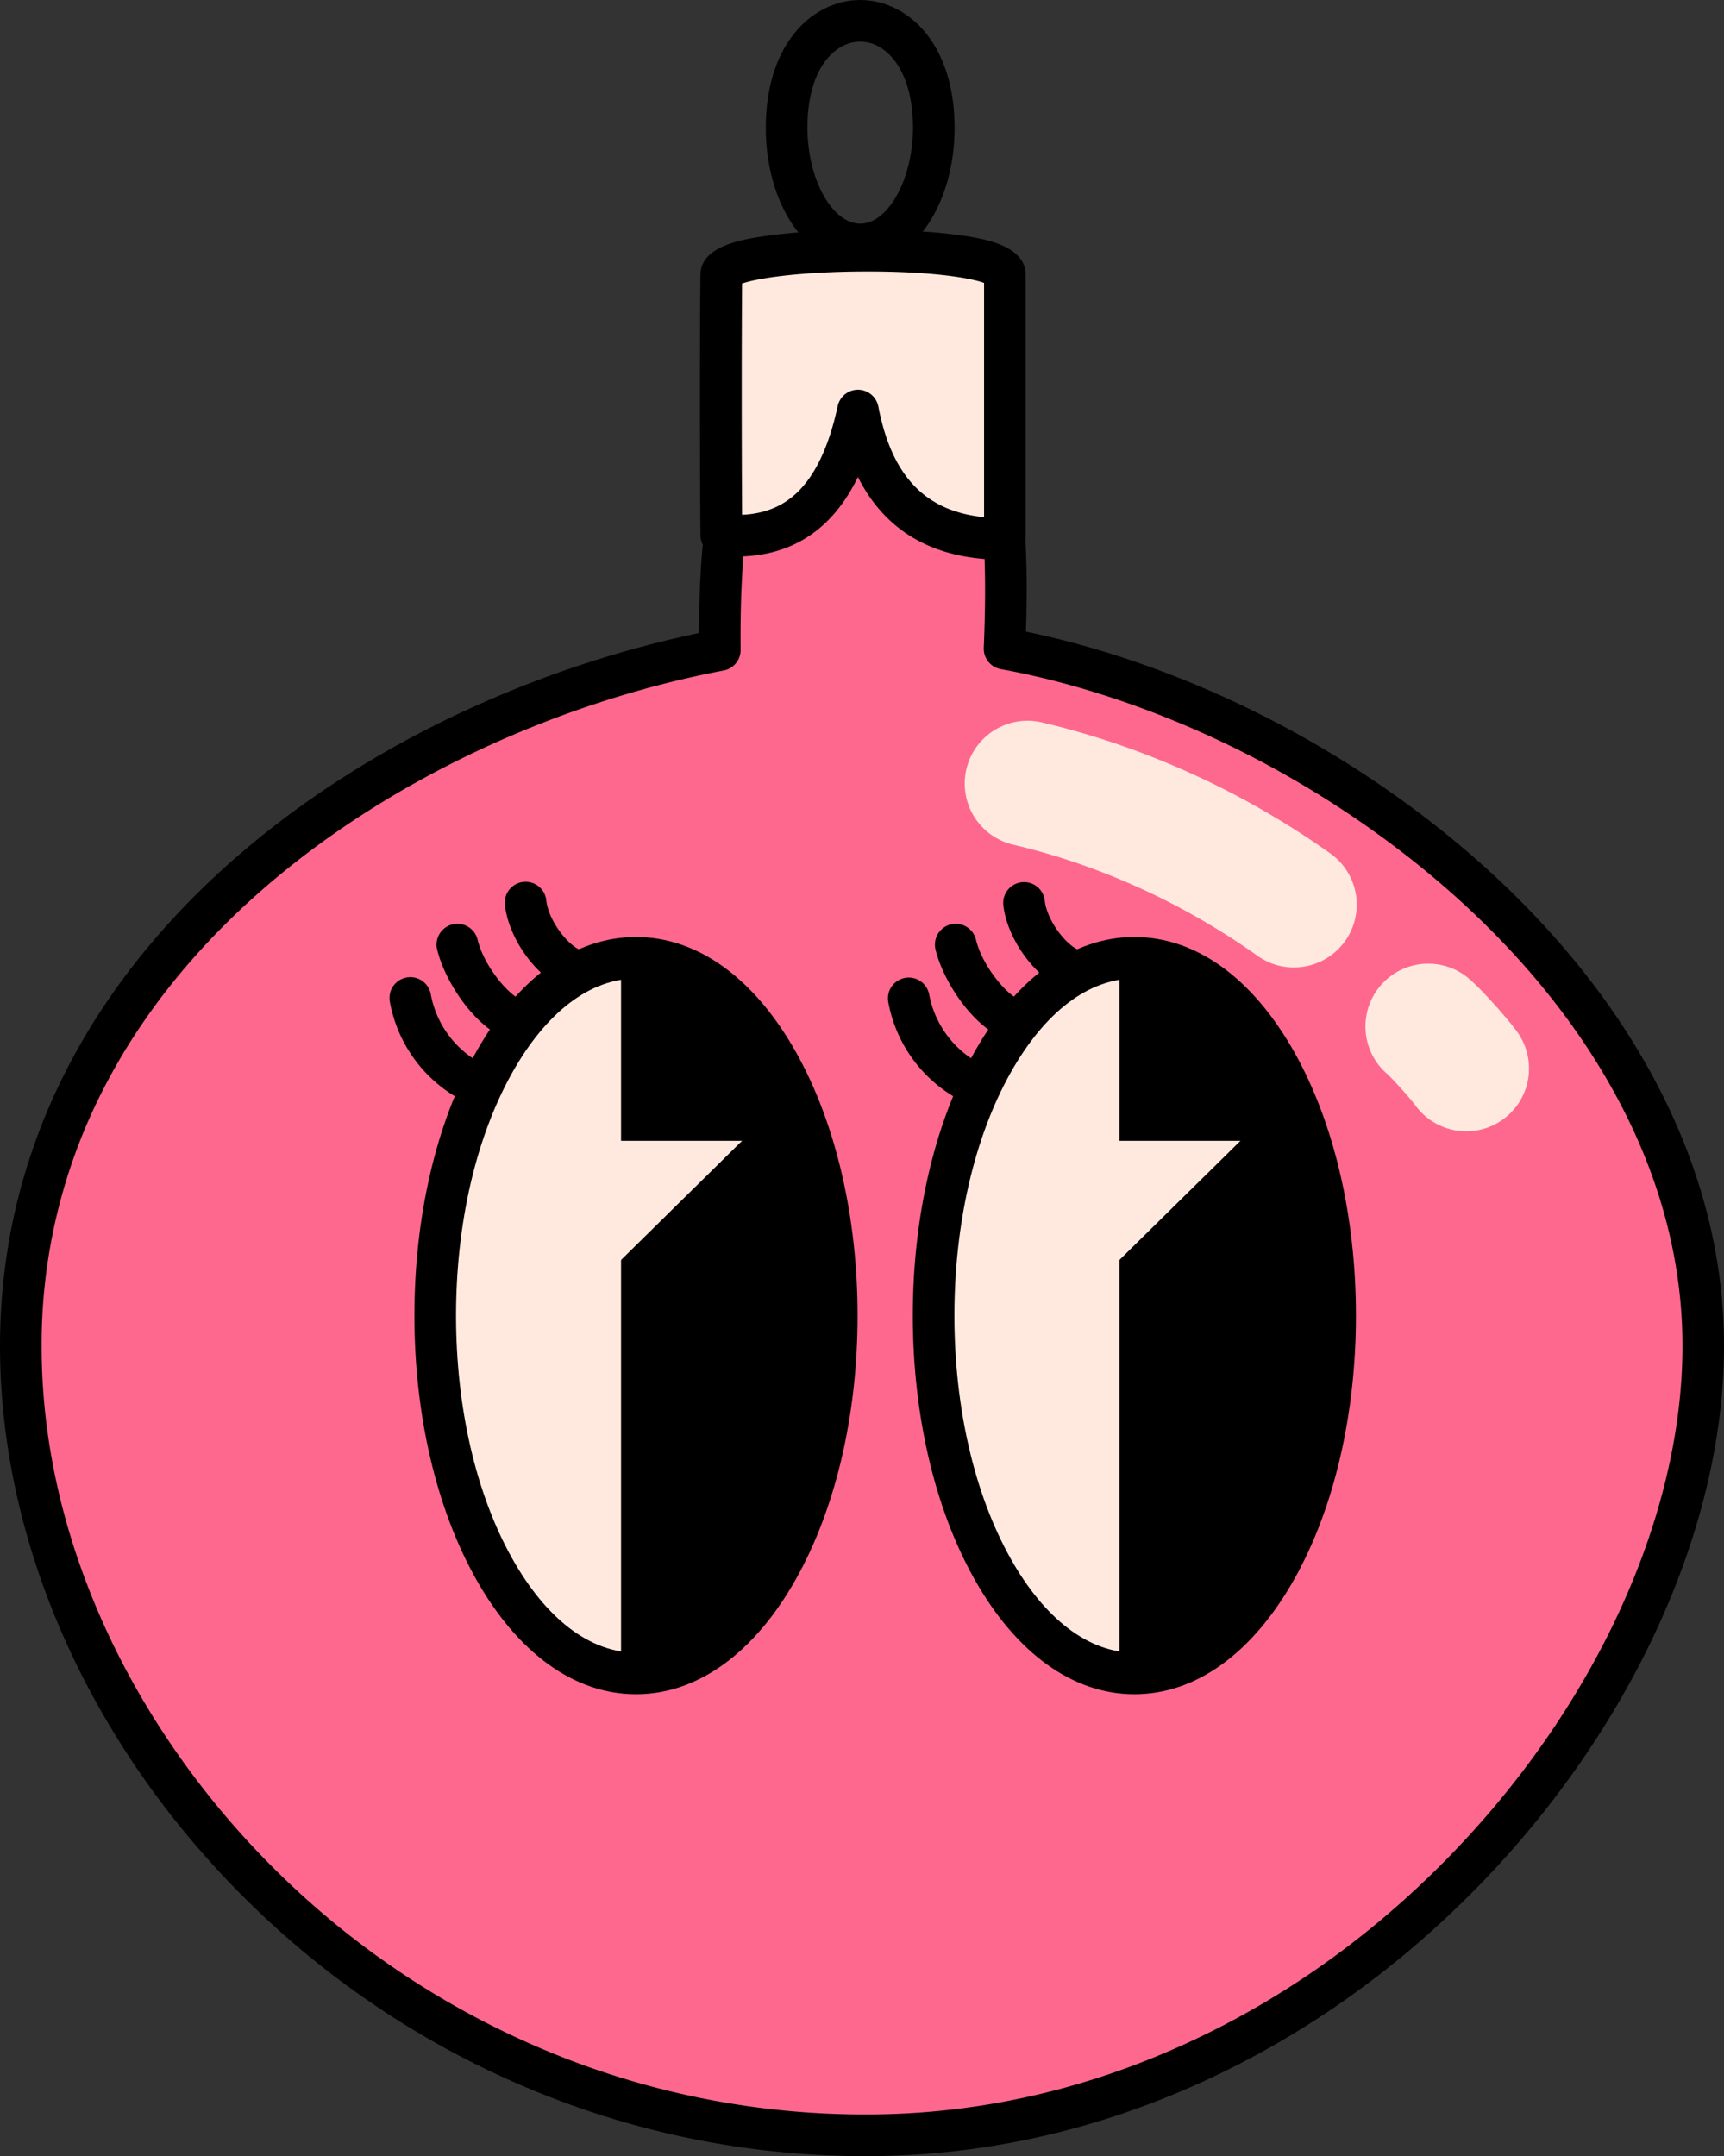
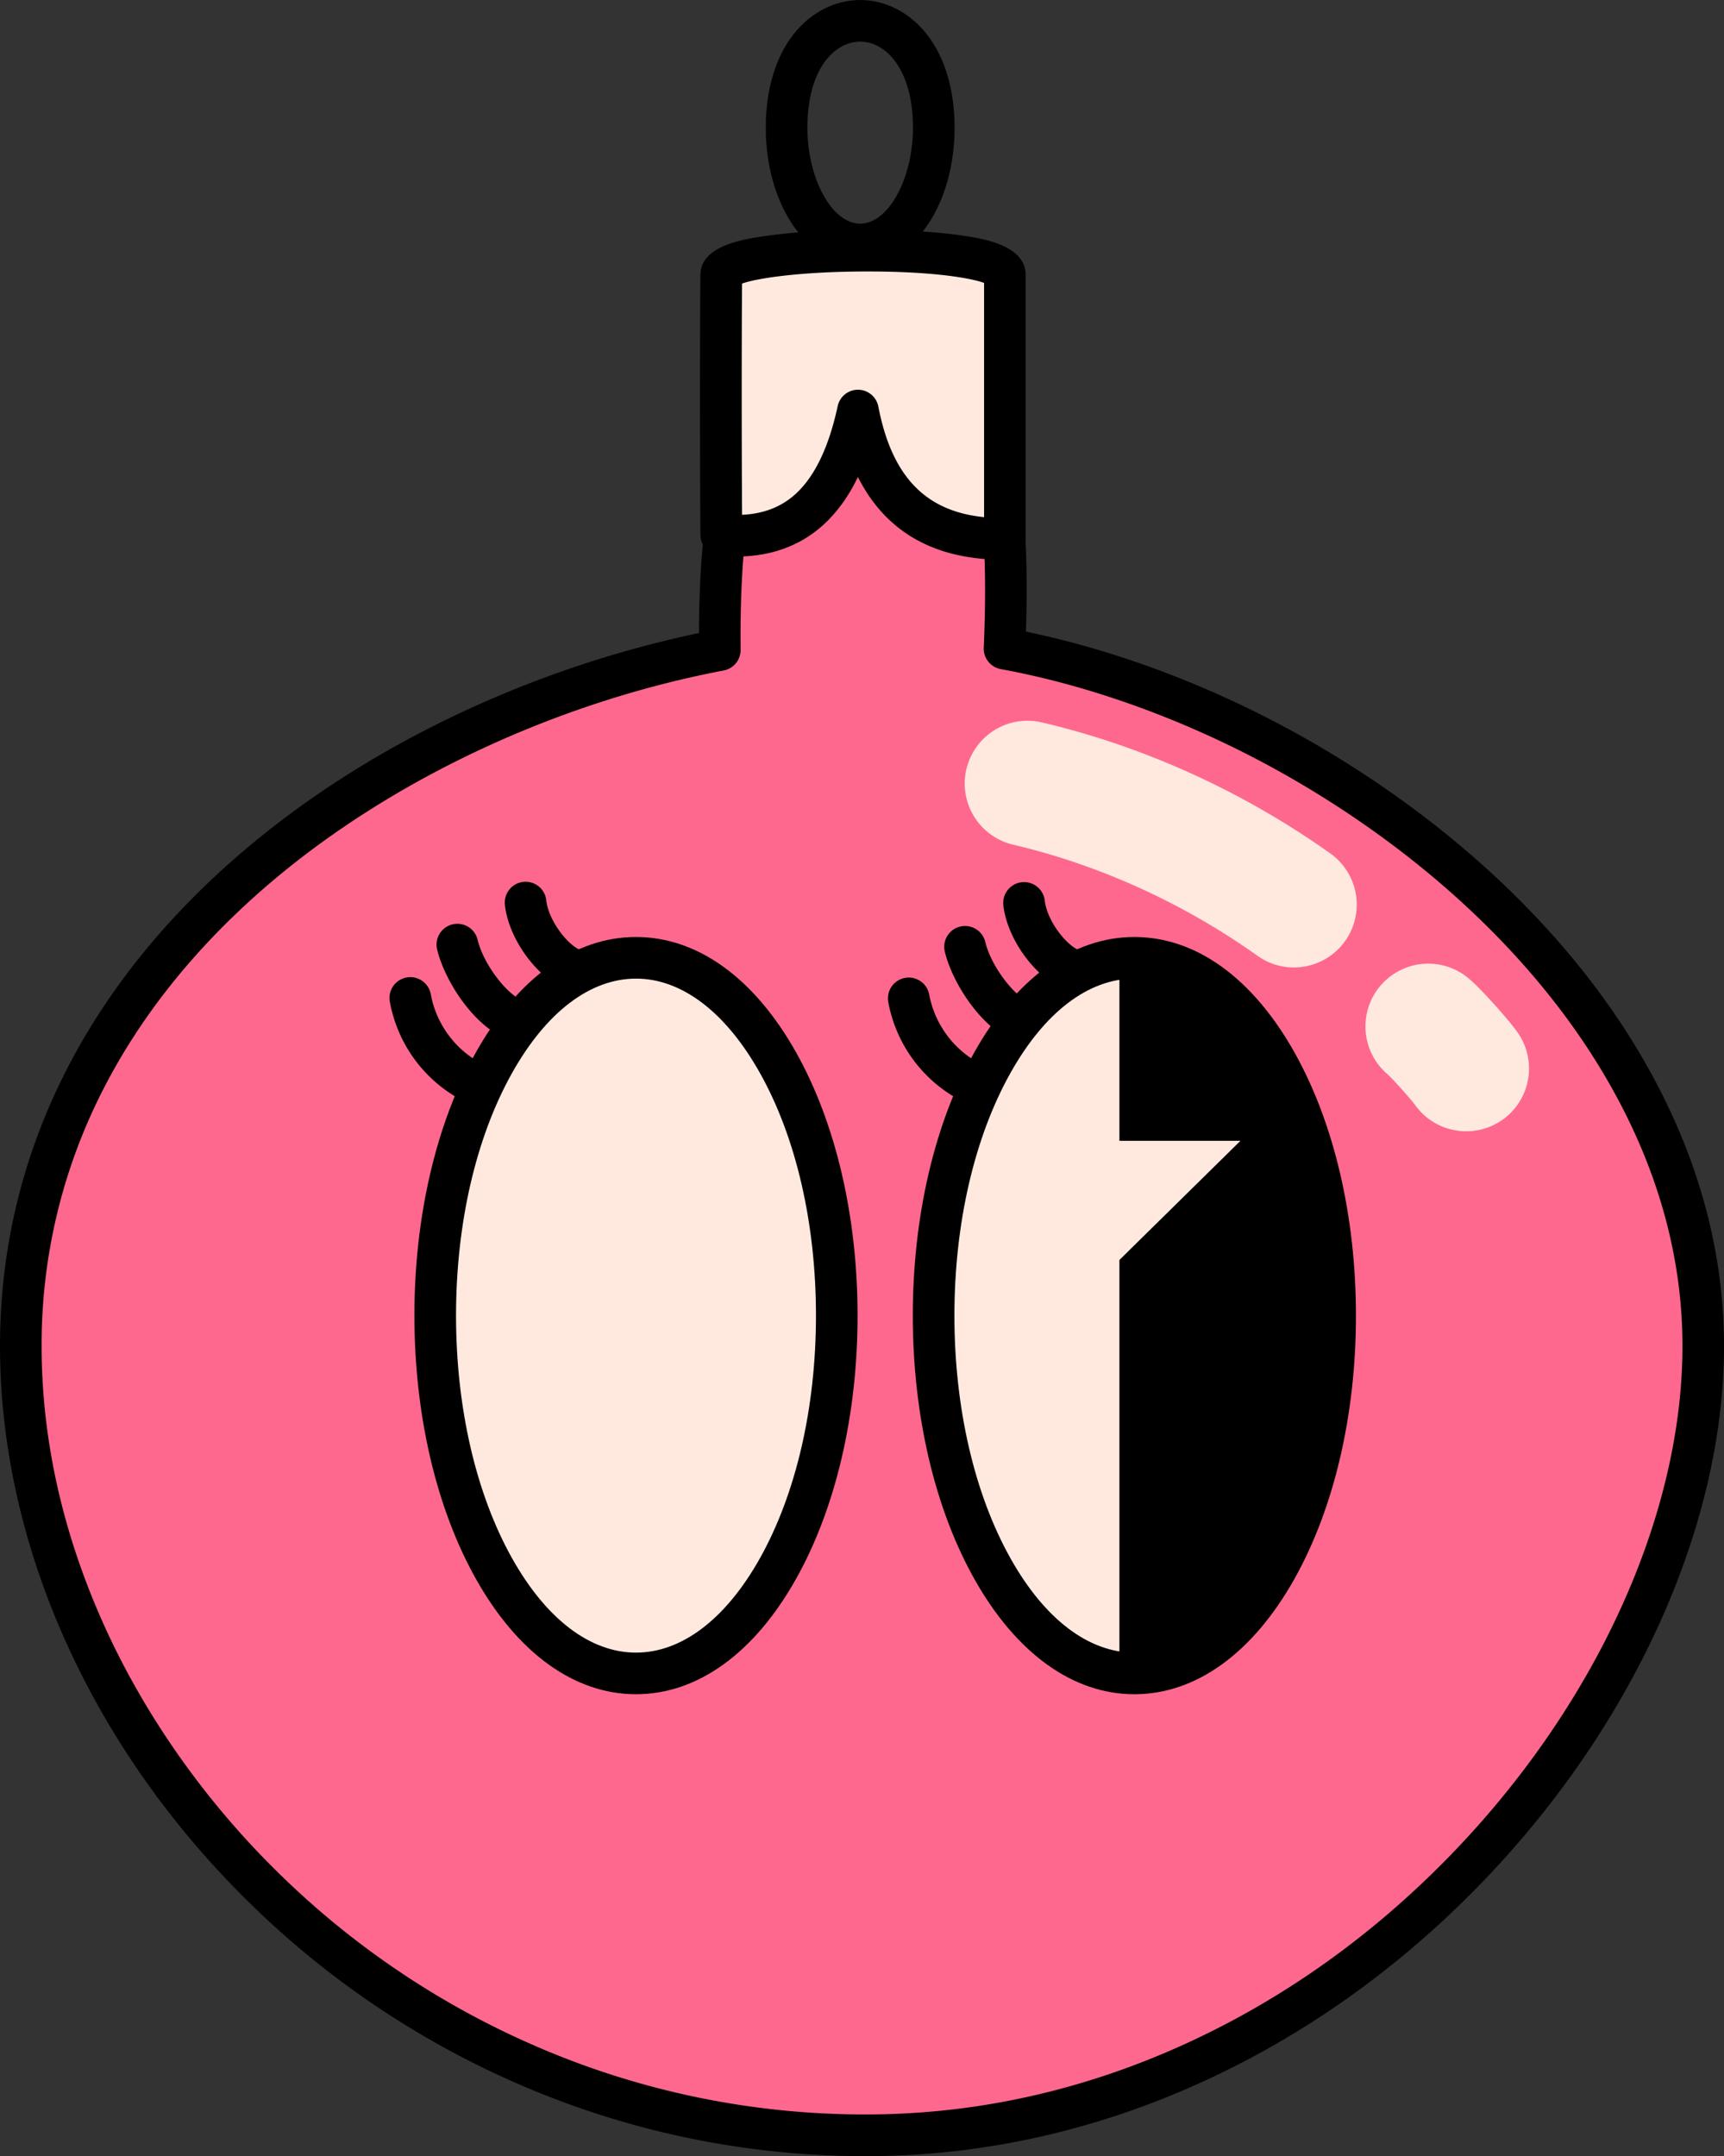
<svg xmlns="http://www.w3.org/2000/svg" data-name="Layer 2" height="1569.2" preserveAspectRatio="xMidYMid meet" version="1.0" viewBox="0.0 -0.0 1254.8 1569.2" width="1254.8" zoomAndPan="magnify">
  <rect x="0.0" y="-0.0" width="1254.8" height="1569.2" fill="#333333" stroke="none" />
  <g id="change1_1">
    <path d="M1612.28,1195c0,256.74-264.55,574.45-609.43,574.45-349.59,0-615.13-290-615.13-574.45s271.1-461.28,508.76-506.43C894.93,526.31,930.85,472.84,1000,472.84c77.06,0,111.1,43.1,103.72,214.67C1341.38,730.93,1612.28,938.23,1612.28,1195Z" fill="#ff688e" transform="translate(-372.57 -215.45)" />
  </g>
  <g id="change2_1">
    <path d="M1002.84,1784.55a631.84,631.84,0,0,1-249.54-51,646.88,646.88,0,0,1-199.72-133.92c-115-112.92-181-260.42-181-404.7,0-134.12,58.93-256.65,170.42-354.34C591.11,798.47,647.41,762.25,710.33,733a794.59,794.59,0,0,1,171-56.87C881.55,577.88,896.48,517,928,485.2c18.33-18.51,41.88-27.51,72-27.51,36.43,0,62.19,9.17,81,28.86,29.9,31.22,41.53,88,38.3,188.57,56.42,11.64,115.22,32.39,170.9,60.36,61,30.64,118.76,70.27,167.11,114.6,52.22,47.88,93.38,100.51,122.33,156.42,31.68,61.18,47.74,124.58,47.74,188.46,0,131.9-67.18,279.23-179.72,394.1-58.38,59.6-124.93,106.85-197.8,140.45C1170.69,1766,1087.56,1784.55,1002.84,1784.55ZM1000,488c-21.9,0-37.93,5.88-50.46,18.53-26.43,26.68-38.83,86.17-37.92,181.86a15.15,15.15,0,0,1-12.32,15c-124.75,23.7-247.34,82-336.34,160C513.17,907,474.25,956,447.29,1009.05A406.35,406.35,0,0,0,402.86,1195c0,68.06,15.35,136.54,45.61,203.52C478,1463.8,521.67,1525.89,574.8,1578a616.62,616.62,0,0,0,190.4,127.68,601.61,601.61,0,0,0,237.64,48.54c80.31,0,159.17-17.58,234.38-52.26,69.52-32,133.06-77.18,188.86-134.14,107.11-109.34,171.06-248.74,171.06-372.9,0-59-14.92-117.7-44.35-174.53-27.31-52.74-66.31-102.55-115.9-148-46.32-42.47-101.73-80.46-160.24-109.86-57.39-28.83-118.13-49.63-175.65-60.14a15.15,15.15,0,0,1-12.41-15.55c4.17-97.06-5.17-154.05-29.42-179.35C1046.24,494,1028,488,1000,488Z" transform="translate(-372.57 -215.45)" />
  </g>
  <g id="change3_1">
    <path d="M897.53,604.78c53.26,5,85.38-25.12,99.43-90.57,11.1,57.52,41.91,93.85,107,93.42V415.54c0-24.47-206.24-22.63-206.39,0C897.31,447.2,897.09,555.24,897.53,604.78Z" fill="#ffe9de" transform="translate(-372.57 -215.45)" />
  </g>
  <g id="change2_2">
    <path d="M1102.76,622.77c-50.16,0-85.57-20.19-105.77-60.18-6.73,14-15,25.46-24.8,34.49-19.64,18-45.24,25.69-76.09,22.78a15.15,15.15,0,0,1-13.72-15c-.44-49.64-.44-157.59,0-189.5.13-21.13,31.31-25.78,46.31-28,20.24-3,46.9-4.68,75.07-4.68,27.34,0,52.69,1.61,71.38,4.52,13.14,2.05,43.93,6.85,43.93,28.3V607.63a15.15,15.15,0,0,1-15,15.14ZM997,499.06h.16a15.15,15.15,0,0,1,14.71,12.28c5.27,27.3,14.68,47,28.76,60.28,12.21,11.5,28.06,18.16,48.19,20.19V421.34c-9.46-3.49-37.46-8.55-88.14-8.32-46.15.22-77.28,4.93-88,8.79-.33,34-.34,118,0,168.28,15.84-.71,28.73-5.78,39.14-15.33,13.85-12.71,24.09-34.15,30.44-63.73A15.15,15.15,0,0,1,997,499.06Z" transform="translate(-372.57 -215.45)" />
  </g>
  <g id="change2_3">
    <path d="M998.65,408.52c-38.53,0-68.71-44-68.71-100.11,0-27.43,6.88-50.81,19.91-67.63,12.46-16.1,30.25-25.33,48.8-25.33s36.33,9.23,48.8,25.33c13,16.82,19.91,40.2,19.91,67.63C1067.36,364.55,1037.17,408.52,998.65,408.52Zm0-162.78c-18.51,0-38.42,19.61-38.42,62.67,0,37.19,17.95,69.82,38.42,69.82s38.41-32.63,38.41-69.82c0-26.09-7.38-41.1-13.56-49.09C1016.71,250.56,1007.89,245.74,998.65,245.74Z" transform="translate(-372.57 -215.45)" />
  </g>
  <g id="change3_2">
    <path d="M1439.75,1038.71a45.59,45.59,0,0,1-36.7-18.42c-5.12-6.88-17-19.74-20.38-22.9a45.69,45.69,0,0,1,58.85-69.91c7.7,6.33,26.26,26.71,34.86,38.26a45.69,45.69,0,0,1-36.63,73Zm-56.84-41.12.56.47Z" fill="#ffe9de" transform="translate(-372.57 -215.45)" />
  </g>
  <g id="change3_3">
    <path d="M1314.32,919.51a45.44,45.44,0,0,1-26.45-8.47c-53.77-38.25-115.26-66.22-177.84-80.87a45.69,45.69,0,0,1,20.83-89c74,17.33,146.64,50.32,210,95.39a45.7,45.7,0,0,1-26.53,82.93Z" fill="#ffe9de" transform="translate(-372.57 -215.45)" />
  </g>
  <g id="change3_4">
    <path d="M981.61,1172.87c0,143.82-65.43,260.4-146.14,260.4a83.77,83.77,0,0,1-10.88-.72c-75.63-9.91-135.26-122.39-135.26-259.68S749,923.11,824.59,913.2a82,82,0,0,1,10.88-.72C916.18,912.48,981.61,1029.06,981.61,1172.87Z" fill="#ffe9de" transform="translate(-372.57 -215.45)" />
  </g>
  <g id="change2_4">
    <path d="M835.47,1448.41c-44.75,0-86.14-29.83-116.54-84C690.08,1313,674.19,1245,674.19,1172.87s15.89-140.13,44.74-191.54c30.4-54.17,71.79-84,116.54-84s86.14,29.83,116.54,84c28.85,51.41,44.74,119.43,44.74,191.54S980.86,1313,952,1364.41C921.61,1418.58,880.22,1448.41,835.47,1448.41Zm0-520.79c-33.31,0-65.32,24.34-90.12,68.54-26.35,46.95-40.86,109.71-40.86,176.71s14.51,129.76,40.86,176.72c24.8,44.19,56.81,68.53,90.12,68.53s65.32-24.34,90.13-68.53c26.35-47,40.86-109.72,40.86-176.72S952,1043.11,925.6,996.16C900.79,952,868.79,927.62,835.47,927.62Z" transform="translate(-372.57 -215.45)" />
  </g>
  <g id="change2_5">
-     <path d="M981.61,1172.87c0,143.82-65.43,260.4-146.14,260.4a83.77,83.77,0,0,1-10.88-.72V913.2a82,82,0,0,1,10.88-.72C916.18,912.48,981.61,1029.06,981.61,1172.87Z" transform="translate(-372.57 -215.45)" />
-   </g>
+     </g>
  <g id="change3_5">
    <path d="M409.53 830.21L540.12 830.21 407.46 960.79 409.53 830.21z" fill="#ffe9de" />
  </g>
  <g id="change2_6">
    <path d="M714.27,1017.05a15.06,15.06,0,0,1-7.28-1.87,101.61,101.61,0,0,1-50.64-70.51,15.15,15.15,0,1,1,29.82-5.34,72,72,0,0,0,35.41,49.3,15.15,15.15,0,0,1-7.31,28.42Z" transform="translate(-372.57 -215.45)" />
  </g>
  <g id="change2_7">
    <path d="M744.33,971.45a15.08,15.08,0,0,1-6.77-1.6c-22.33-11.18-41.73-41.79-46.9-63.75a15.15,15.15,0,0,1,29.49-6.94c4.15,17.65,20.33,38.28,31,43.6a15.15,15.15,0,0,1-6.79,28.69Z" transform="translate(-372.57 -215.45)" />
  </g>
  <g id="change2_8">
    <path d="M789.94,936.22a15,15,0,0,1-5.28-1c-21-7.81-41.82-36.32-44.56-61a15.15,15.15,0,1,1,30.11-3.35c1.59,14.33,15.44,32.41,25,36a15.15,15.15,0,0,1-5.28,29.35Z" transform="translate(-372.57 -215.45)" />
  </g>
  <g id="change3_6">
    <path d="M1344.35,1172.87c0,143.82-65.43,260.4-146.14,260.4a83.77,83.77,0,0,1-10.88-.72c-75.63-9.91-135.26-122.39-135.26-259.68s59.63-249.76,135.26-259.67a82,82,0,0,1,10.88-.72C1278.92,912.48,1344.35,1029.06,1344.35,1172.87Z" fill="#ffe9de" transform="translate(-372.57 -215.45)" />
  </g>
  <g id="change2_9">
    <path d="M1198.21,1448.41c-44.75,0-86.14-29.83-116.54-84-28.85-51.41-44.73-119.43-44.73-191.54s15.88-140.13,44.73-191.54c30.4-54.17,71.79-84,116.54-84s86.14,29.83,116.54,84c28.85,51.41,44.74,119.43,44.74,191.54s-15.89,140.13-44.74,191.54C1284.35,1418.58,1243,1448.41,1198.21,1448.41Zm0-520.79c-33.31,0-65.32,24.34-90.12,68.54-26.35,46.95-40.86,109.71-40.86,176.71s14.51,129.76,40.86,176.72c24.8,44.19,56.81,68.53,90.12,68.53s65.33-24.34,90.13-68.53c26.35-47,40.86-109.72,40.86-176.72s-14.51-129.76-40.86-176.71C1263.54,952,1231.53,927.62,1198.21,927.62Z" transform="translate(-372.57 -215.45)" />
  </g>
  <g id="change2_10">
    <path d="M1344.35,1172.87c0,143.82-65.43,260.4-146.14,260.4a83.77,83.77,0,0,1-10.88-.72V913.2a82,82,0,0,1,10.88-.72C1278.92,912.48,1344.35,1029.06,1344.35,1172.87Z" transform="translate(-372.57 -215.45)" />
  </g>
  <g id="change3_7">
    <path d="M772.27 830.21L902.86 830.21 770.2 960.79 772.27 830.21z" fill="#ffe9de" />
  </g>
  <g id="change2_11">
    <path d="M1077,1017.05a15.06,15.06,0,0,1-7.28-1.87,101.56,101.56,0,0,1-50.63-70.51,15.14,15.14,0,1,1,29.81-5.34,72,72,0,0,0,35.41,49.3,15.15,15.15,0,0,1-7.31,28.42Z" transform="translate(-372.57 -215.45)" />
  </g>
  <g id="change2_12">
-     <path d="M1107.07,971.45a15.08,15.08,0,0,1-6.77-1.6c-22.33-11.17-41.73-41.79-46.9-63.75a15.15,15.15,0,0,1,29.49-6.94c4.15,17.65,20.33,38.28,31,43.6a15.15,15.15,0,0,1-6.79,28.69Z" transform="translate(-372.57 -215.45)" />
+     <path d="M1107.07,971.45c-22.33-11.17-41.73-41.79-46.9-63.75a15.15,15.15,0,0,1,29.49-6.94c4.15,17.65,20.33,38.28,31,43.6a15.15,15.15,0,0,1-6.79,28.69Z" transform="translate(-372.57 -215.45)" />
  </g>
  <g id="change2_13">
    <path d="M1152.68,936.22a15.09,15.09,0,0,1-5.28-1c-21-7.81-41.82-36.32-44.56-61A15.15,15.15,0,0,1,1133,870.9c1.59,14.33,15.44,32.41,25,36a15.15,15.15,0,0,1-5.28,29.35Z" transform="translate(-372.57 -215.45)" />
  </g>
</svg>